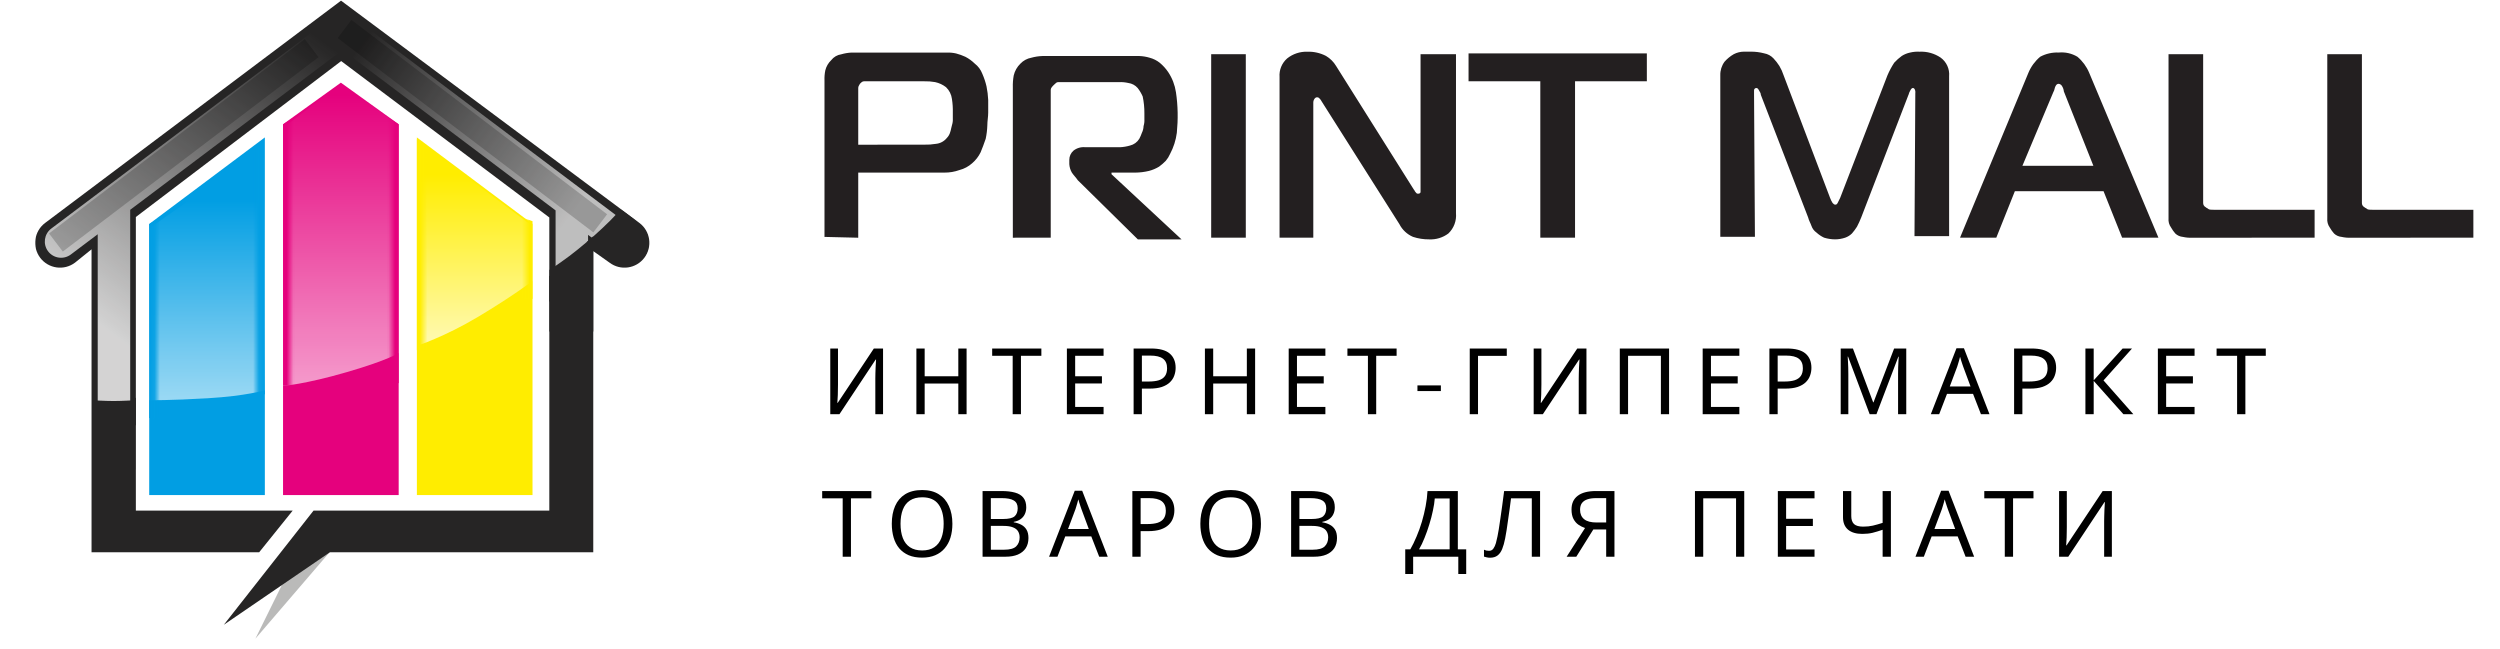
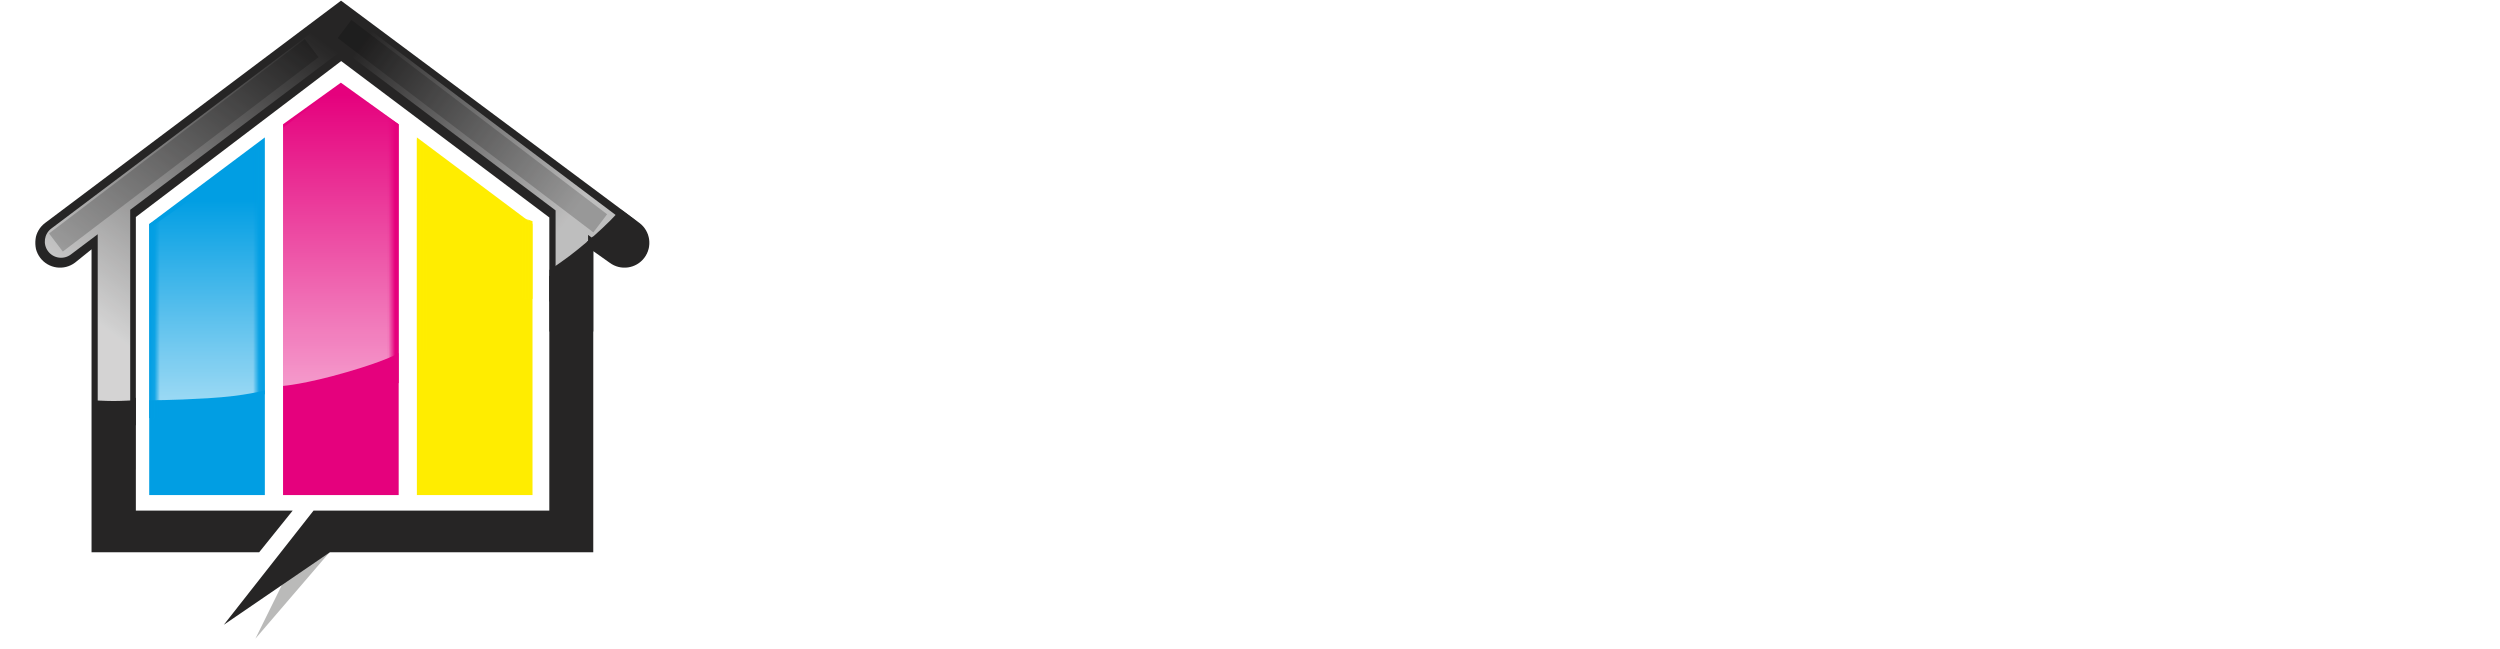
<svg xmlns="http://www.w3.org/2000/svg" width="7696" height="1999" viewBox="0 0 7696 1999" fill="none">
  <mask id="mask0_4724_157" style="mask-type:luminance" maskUnits="userSpaceOnUse" x="108" y="0" width="7588" height="1999">
    <path d="M7696 0H108.307V1998.14H7696V0Z" fill="white" />
  </mask>
  <g mask="url(#mask0_4724_157)">
    <g filter="url(#filter0_f_4724_157)">
      <path d="M786.195 1966.09L969.29 1595.34L1055.54 1652.34L786.195 1966.09Z" fill="#BABAB9" />
    </g>
    <path fill-rule="evenodd" clip-rule="evenodd" d="M1049.81 2L1968.39 686.305C2002.19 711.661 2009.03 759.605 1983.67 793.395C1958.31 827.185 1910.36 834.022 1876.57 808.666L1826.31 773V1700.11H1808.22H1690.99H1015.53L688.962 1923.37L965.286 1571.74H1690.99V669.433L1050.31 188L418.225 667.976V1571.74H901.09L797.817 1700.11H418.225H373.561H281.807V767.5L230.732 808.649C196.937 834.006 148.985 827.168 123.624 793.379C98.264 759.589 105.102 711.645 138.897 686.288L1049.81 2Z" fill="#262525" />
    <path fill-rule="evenodd" clip-rule="evenodd" d="M1938.33 669.695C1940.5 668.031 1943.55 668.182 1945.55 670.046L1973.02 695.771C1982.16 704.322 1982.48 718.71 1973.74 727.663L1914.98 787.825C1900.99 802.152 1878.43 803.581 1862.74 791.146L1827.68 763.351C1824.83 761.09 1824.87 756.759 1827.75 754.549L1938.33 669.695ZM289.82 1231.27L418.214 1224.64V1309.41H289.82V1231.27ZM1819.37 759.639C1769.12 796.616 1741.05 816.597 1690.98 849.991V928.125H1819.37V759.639Z" fill="#262525" />
    <path d="M887.129 1169.88C1017.02 1148.15 1089.14 1127.91 1222.07 1086.16V1320.57H887.129V1169.88Z" fill="#E60182" />
-     <path d="M2555.91 1072.85H2579.68V1183.84C2579.68 1188.55 2579.59 1193.75 2579.4 1199.41C2579.4 1204.88 2579.3 1210.35 2579.12 1215.83C2578.93 1221.31 2578.65 1226.21 2578.27 1230.55C2578.08 1234.7 2577.89 1237.91 2577.7 1240.18H2578.84L2690.07 1072.85H2718.38V1275H2694.6V1165.15C2694.6 1160.05 2694.7 1154.58 2694.88 1148.73C2695.07 1142.69 2695.26 1136.93 2695.45 1131.46C2695.83 1125.79 2696.11 1120.8 2696.3 1116.45C2696.49 1112.11 2696.68 1108.9 2696.87 1106.82H2695.73L2584.21 1275H2555.91V1072.85ZM2975.55 1275H2950.07V1180.72H2846.48V1275H2821V1072.85H2846.48V1158.35H2950.07V1072.85H2975.55V1275ZM3142.89 1275H3117.42V1095.22H3054.3V1072.85H3205.73V1095.22H3142.89V1275ZM3397.25 1275H3284.32V1072.85H3397.25V1095.22H3309.79V1158.35H3392.16V1180.44H3309.79V1252.64H3397.25V1275ZM3543.21 1072.85C3569.63 1072.85 3588.88 1078.04 3600.95 1088.42C3613.02 1098.8 3619.07 1113.43 3619.07 1132.31C3619.07 1140.61 3617.65 1148.63 3614.82 1156.37C3612.18 1163.92 3607.74 1170.71 3601.52 1176.76C3595.29 1182.8 3586.98 1187.61 3576.61 1191.2C3566.23 1194.59 3553.5 1196.29 3538.4 1196.29H3515.19V1275H3489.71V1072.85H3543.21ZM3540.94 1094.65H3515.19V1174.49H3535.57C3548.4 1174.49 3559.06 1173.17 3567.55 1170.53C3576.04 1167.7 3582.37 1163.26 3586.51 1157.22C3590.66 1151.18 3592.74 1143.25 3592.74 1133.44C3592.74 1120.41 3588.59 1110.69 3580.29 1104.28C3571.98 1097.86 3558.87 1094.65 3540.94 1094.65ZM3863.76 1275H3838.28V1180.72H3734.69V1275H3709.21V1072.85H3734.69V1158.35H3838.28V1072.85H3863.76V1275ZM4080.06 1275H3967.12V1072.85H4080.06V1095.22H3992.6V1158.35H4074.97V1180.44H3992.6V1252.64H4080.06V1275ZM4236.49 1275H4211.01V1095.22H4147.89V1072.85H4299.32V1095.22H4236.49V1275ZM4435.6 1203.81H4363.45V1186.38H4435.6V1203.81ZM4638.5 1072.85V1095.5H4549.91V1275H4524.44V1072.85H4638.5ZM4721.27 1072.85H4745.05V1183.84C4745.05 1188.55 4744.95 1193.75 4744.77 1199.41C4744.77 1204.88 4744.67 1210.35 4744.48 1215.83C4744.3 1221.31 4744.02 1226.21 4743.64 1230.55C4743.45 1234.7 4743.26 1237.91 4743.07 1240.18H4744.2L4855.44 1072.85H4883.74V1275H4859.97V1165.15C4859.97 1160.05 4860.06 1154.58 4860.25 1148.73C4860.44 1142.69 4860.63 1136.93 4860.82 1131.46C4861.2 1125.79 4861.48 1120.8 4861.67 1116.45C4861.85 1112.11 4862.05 1108.9 4862.23 1106.82H4861.1L4749.58 1275H4721.27V1072.85ZM4986.37 1275V1072.85H5138.08V1275H5112.89V1095.22H5011.84V1275H4986.37ZM5354.46 1275H5241.52V1072.85H5354.46V1095.22H5267V1158.35H5349.36V1180.44H5267V1252.64H5354.46V1275ZM5500.41 1072.85C5526.83 1072.85 5546.08 1078.04 5558.16 1088.42C5570.23 1098.8 5576.27 1113.43 5576.27 1132.31C5576.27 1140.61 5574.86 1148.63 5572.02 1156.37C5569.38 1163.92 5564.95 1170.71 5558.72 1176.76C5552.49 1182.8 5544.19 1187.61 5533.81 1191.2C5523.44 1194.59 5510.7 1196.29 5495.6 1196.29H5472.39V1275H5446.92V1072.85H5500.41ZM5498.15 1094.65H5472.39V1174.49H5492.77C5505.61 1174.49 5516.26 1173.17 5524.76 1170.53C5533.25 1167.7 5539.57 1163.26 5543.72 1157.22C5547.87 1151.18 5549.95 1143.25 5549.95 1133.44C5549.95 1120.41 5545.8 1110.69 5537.49 1104.28C5529.19 1097.86 5516.08 1094.65 5498.15 1094.65ZM5755.57 1275L5689.05 1097.76H5687.92C5688.3 1101.54 5688.58 1106.36 5688.77 1112.2C5689.15 1118.05 5689.43 1124.48 5689.62 1131.46C5689.81 1138.25 5689.9 1145.23 5689.9 1152.41V1275H5666.41V1072.85H5704.05L5766.32 1238.48H5767.46L5830.86 1072.85H5868.22V1275H5843.03V1150.71C5843.03 1144.1 5843.13 1137.59 5843.31 1131.17C5843.51 1124.56 5843.79 1118.43 5844.16 1112.77C5844.54 1106.92 5844.83 1102.01 5845.01 1098.05H5843.88L5776.51 1275H5755.57ZM6098.12 1275L6073.78 1212.43H5993.68L5969.62 1275H5943.86L6022.83 1072H6045.76L6124.44 1275H6098.12ZM6043.49 1128.63C6042.93 1127.11 6041.99 1124.38 6040.66 1120.42C6039.34 1116.45 6038.03 1112.39 6036.7 1108.24C6035.57 1103.9 6034.63 1100.6 6033.87 1098.33C6032.93 1102.11 6031.89 1105.98 6030.76 1109.94C6029.82 1113.72 6028.77 1117.2 6027.64 1120.42C6026.7 1123.63 6025.85 1126.36 6025.09 1128.63L6002.17 1189.78H6066.14L6043.49 1128.63ZM6253.71 1072.85C6280.12 1072.85 6299.37 1078.04 6311.45 1088.42C6323.52 1098.8 6329.56 1113.43 6329.56 1132.31C6329.56 1140.61 6328.15 1148.63 6325.32 1156.37C6322.67 1163.92 6318.24 1170.71 6312.01 1176.76C6305.79 1182.8 6297.48 1187.61 6287.11 1191.2C6276.72 1194.59 6263.99 1196.29 6248.9 1196.29H6225.69V1275H6200.21V1072.85H6253.71ZM6251.44 1094.65H6225.69V1174.49H6246.06C6258.89 1174.49 6269.56 1173.17 6278.05 1170.53C6286.54 1167.7 6292.86 1163.26 6297.01 1157.22C6301.16 1151.18 6303.24 1143.25 6303.24 1133.44C6303.24 1120.41 6299.08 1110.69 6290.79 1104.28C6282.48 1097.86 6269.36 1094.65 6251.44 1094.65ZM6567.17 1275H6536.6L6445.22 1172.51V1275H6419.74V1072.85H6445.22V1170.81L6534.34 1072.85H6563.21L6475.46 1171.09L6567.17 1275ZM6755.76 1275H6642.78V1072.85H6755.76V1095.22H6668.26V1158.35H6750.67V1180.44H6668.26V1252.64H6755.76V1275ZM6912.16 1275H6886.69V1095.22H6823.53V1072.85H6975V1095.22H6912.16V1275ZM2619.59 1713.77H2594.12V1533.99H2531V1511.62H2682.43V1533.99H2619.59V1713.77ZM2931.84 1612.41C2931.84 1628.08 2929.85 1642.33 2925.89 1655.16C2921.93 1667.81 2915.98 1678.76 2908.06 1688.01C2900.32 1697.25 2890.6 1704.33 2878.91 1709.24C2867.39 1714.15 2854 1716.6 2838.71 1716.6C2822.86 1716.6 2809.08 1714.15 2797.39 1709.24C2785.69 1704.15 2775.97 1697.07 2768.23 1688.01C2760.49 1678.76 2754.74 1667.72 2750.97 1654.88C2747.19 1642.04 2745.31 1627.8 2745.31 1612.13C2745.31 1591.36 2748.7 1573.24 2755.5 1557.77C2762.29 1542.29 2772.57 1530.21 2786.35 1521.53C2800.31 1512.85 2817.86 1508.5 2839 1508.5C2859.18 1508.5 2876.16 1512.85 2889.94 1521.53C2903.72 1530.02 2914.09 1542.1 2921.08 1557.77C2928.24 1573.24 2931.84 1591.46 2931.84 1612.41ZM2772.2 1612.41C2772.2 1629.4 2774.55 1644.03 2779.27 1656.3C2783.99 1668.57 2791.25 1678 2801.07 1684.61C2811.06 1691.22 2823.61 1694.52 2838.71 1694.52C2854 1694.52 2866.45 1691.22 2876.08 1684.61C2885.88 1678 2893.15 1668.57 2897.87 1656.3C2902.58 1644.03 2904.95 1629.4 2904.95 1612.41C2904.95 1586.93 2899.66 1567.01 2889.1 1552.67C2878.53 1538.14 2861.83 1530.87 2839 1530.87C2823.71 1530.87 2811.06 1534.17 2801.07 1540.78C2791.25 1547.2 2783.99 1556.54 2779.27 1568.81C2774.55 1580.89 2772.2 1595.42 2772.2 1612.41ZM3082.48 1511.62C3099.28 1511.62 3113.33 1513.22 3124.65 1516.43C3136.17 1519.64 3144.75 1524.93 3150.41 1532.29C3156.27 1539.65 3159.19 1549.46 3159.19 1561.73C3159.19 1569.66 3157.68 1576.74 3154.66 1582.97C3151.83 1589.01 3147.49 1594.11 3141.64 1598.26C3135.98 1602.22 3129 1604.95 3120.69 1606.47V1607.88C3129.18 1609.2 3136.83 1611.66 3143.62 1615.24C3150.61 1618.83 3156.07 1623.92 3160.04 1630.53C3164 1637.14 3165.98 1645.72 3165.98 1656.3C3165.98 1668.57 3163.15 1679.04 3157.49 1687.72C3151.83 1696.22 3143.72 1702.73 3133.15 1707.26C3122.77 1711.6 3110.32 1713.77 3095.78 1713.77H3024.74V1511.62H3082.48ZM3087.58 1597.69C3104.94 1597.69 3116.83 1594.96 3123.24 1589.48C3129.66 1583.82 3132.86 1575.51 3132.86 1564.56C3132.86 1553.42 3128.9 1545.5 3120.98 1540.78C3113.24 1535.87 3100.79 1533.42 3083.61 1533.42H3050.21V1597.69H3087.58ZM3050.21 1618.92V1692.25H3090.97C3108.9 1692.25 3121.36 1688.76 3128.33 1681.78C3135.32 1674.8 3138.81 1665.64 3138.81 1654.31C3138.81 1647.14 3137.21 1640.91 3134 1635.63C3130.98 1630.35 3125.79 1626.29 3118.43 1623.45C3111.26 1620.44 3101.45 1618.92 3088.99 1618.92H3050.21ZM3383.76 1713.77L3359.41 1651.2H3279.31L3255.25 1713.77H3229.5L3308.47 1510.77H3331.39L3410.08 1713.77H3383.76ZM3329.13 1567.39C3328.56 1565.88 3327.62 1563.15 3326.3 1559.18C3324.98 1555.22 3323.65 1551.16 3322.34 1547.01C3321.2 1542.67 3320.26 1539.36 3319.5 1537.1C3318.56 1540.88 3317.52 1544.74 3316.39 1548.71C3315.44 1552.49 3314.41 1555.97 3313.28 1559.18C3312.33 1562.4 3311.48 1565.13 3310.73 1567.39L3287.8 1628.55H3351.77L3329.13 1567.39ZM3539.34 1511.62C3565.76 1511.62 3585 1516.81 3597.08 1527.19C3609.16 1537.57 3615.2 1552.2 3615.2 1571.08C3615.2 1579.38 3613.78 1587.4 3610.95 1595.14C3608.31 1602.69 3603.88 1609.48 3597.65 1615.53C3591.42 1621.57 3583.12 1626.38 3572.74 1629.97C3562.36 1633.36 3549.62 1635.06 3534.53 1635.06H3511.32V1713.77H3485.85V1511.62H3539.34ZM3537.08 1533.42H3511.32V1613.26H3531.7C3544.53 1613.26 3555.19 1611.94 3563.69 1609.3C3572.18 1606.47 3578.49 1602.03 3582.65 1595.99C3586.8 1589.95 3588.88 1582.02 3588.88 1572.21C3588.88 1559.18 3584.72 1549.46 3576.42 1543.05C3568.12 1536.63 3555 1533.42 3537.08 1533.42ZM3881.68 1612.41C3881.68 1628.08 3879.7 1642.33 3875.73 1655.16C3871.77 1667.81 3865.83 1678.76 3857.9 1688.01C3850.16 1697.25 3840.45 1704.33 3828.75 1709.24C3817.24 1714.15 3803.84 1716.6 3788.55 1716.6C3772.7 1716.6 3758.93 1714.15 3747.23 1709.24C3735.53 1704.15 3725.81 1697.07 3718.08 1688.01C3710.34 1678.76 3704.59 1667.72 3700.81 1654.88C3697.03 1642.04 3695.15 1627.8 3695.15 1612.13C3695.15 1591.36 3698.54 1573.24 3705.34 1557.77C3712.13 1542.29 3722.42 1530.21 3736.19 1521.53C3750.16 1512.85 3767.71 1508.5 3788.84 1508.5C3809.03 1508.5 3826.01 1512.85 3839.79 1521.53C3853.56 1530.02 3863.94 1542.1 3870.92 1557.77C3878.09 1573.24 3881.68 1591.46 3881.68 1612.41ZM3722.04 1612.41C3722.04 1629.4 3724.4 1644.03 3729.11 1656.3C3733.83 1668.57 3741.1 1678 3750.91 1684.61C3760.91 1691.22 3773.46 1694.52 3788.55 1694.52C3803.84 1694.52 3816.29 1691.22 3825.92 1684.61C3835.73 1678 3843 1668.57 3847.71 1656.3C3852.43 1644.03 3854.79 1629.4 3854.79 1612.41C3854.79 1586.93 3849.51 1567.01 3838.94 1552.67C3828.37 1538.14 3811.67 1530.87 3788.84 1530.87C3773.55 1530.87 3760.91 1534.17 3750.91 1540.78C3741.1 1547.2 3733.83 1556.54 3729.11 1568.81C3724.4 1580.89 3722.04 1595.42 3722.04 1612.41ZM4032.33 1511.62C4049.12 1511.62 4063.18 1513.22 4074.5 1516.43C4086.01 1519.64 4094.6 1524.93 4100.26 1532.29C4106.11 1539.65 4109.04 1549.46 4109.04 1561.73C4109.04 1569.66 4107.52 1576.74 4104.51 1582.97C4101.68 1589.01 4097.33 1594.11 4091.49 1598.26C4085.83 1602.22 4078.84 1604.95 4070.54 1606.47V1607.88C4079.03 1609.2 4086.68 1611.66 4093.47 1615.24C4100.45 1618.83 4105.92 1623.92 4109.88 1630.53C4113.85 1637.14 4115.83 1645.72 4115.83 1656.3C4115.83 1668.57 4113 1679.04 4107.34 1687.72C4101.68 1696.22 4093.56 1702.73 4083 1707.26C4072.61 1711.6 4060.16 1713.77 4045.63 1713.77H3974.59V1511.62H4032.33ZM4037.42 1597.69C4054.78 1597.69 4066.67 1594.96 4073.09 1589.48C4079.5 1583.82 4082.71 1575.51 4082.71 1564.56C4082.71 1553.42 4078.75 1545.5 4070.82 1540.78C4063.09 1535.87 4050.63 1533.42 4033.46 1533.42H4000.06V1597.69H4037.42ZM4000.06 1618.92V1692.25H4040.82C4058.74 1692.25 4071.2 1688.76 4078.18 1681.78C4085.16 1674.8 4088.66 1665.64 4088.66 1654.31C4088.66 1647.14 4087.05 1640.91 4083.84 1635.63C4080.82 1630.35 4075.64 1626.29 4068.28 1623.45C4061.1 1620.44 4051.29 1618.92 4038.84 1618.92H4000.06ZM4487.8 1511.62V1691.12H4513.56V1767H4489.22V1713.77H4350.24V1767H4325.9V1691.12H4341.47C4348.26 1679.42 4354.68 1666.3 4360.71 1651.77C4366.94 1637.23 4372.42 1622.04 4377.13 1606.18C4381.85 1590.14 4385.72 1574.09 4388.73 1558.05C4391.76 1542.01 4393.64 1526.53 4394.4 1511.62H4487.8ZM4416.76 1534.55C4416 1545.5 4414.12 1557.87 4411.1 1571.64C4408.26 1585.42 4404.59 1599.57 4400.06 1614.11C4395.72 1628.45 4390.81 1642.33 4385.34 1655.73C4380.06 1669.13 4374.4 1680.93 4368.36 1691.12H4462.61V1534.55H4416.76ZM4740.97 1713.77H4715.49V1533.99H4651.52C4650.2 1544.36 4648.78 1555.32 4647.28 1566.83C4645.77 1578.15 4644.16 1589.38 4642.47 1600.52C4640.95 1611.66 4639.44 1622.14 4637.94 1631.95C4636.43 1641.76 4634.91 1650.35 4633.41 1657.71C4630.95 1670.36 4627.93 1681.12 4624.35 1689.99C4620.76 1698.86 4615.95 1705.56 4609.92 1710.09C4604.06 1714.62 4596.33 1716.89 4586.71 1716.89C4583.5 1716.89 4580.2 1716.51 4576.8 1715.75C4573.59 1715.19 4570.76 1714.44 4568.31 1713.49V1692.25C4570.38 1693.2 4572.74 1694.05 4575.38 1694.8C4578.02 1695.37 4580.85 1695.65 4583.88 1695.65C4589.54 1695.65 4593.97 1693.39 4597.18 1688.86C4600.57 1684.14 4603.21 1678.38 4605.1 1671.59C4606.99 1664.6 4608.59 1657.71 4609.92 1650.92C4611.05 1645.44 4612.37 1638.18 4613.88 1629.12C4615.38 1619.87 4616.99 1609.11 4618.69 1596.84C4620.57 1584.57 4622.46 1571.26 4624.35 1556.92C4626.42 1542.38 4628.4 1527.29 4630.3 1511.62H4740.97V1713.77ZM4904.85 1629.97L4852.49 1713.77H4822.77L4879.38 1625.44C4872.2 1622.98 4865.41 1619.59 4859 1615.24C4852.77 1610.9 4847.68 1604.95 4843.71 1597.41C4839.75 1589.86 4837.77 1580.14 4837.77 1568.24C4837.77 1549.94 4844.08 1535.97 4856.73 1526.34C4869.37 1516.53 4888.24 1511.62 4913.34 1511.62H4969.95V1713.77H4944.48V1629.97H4904.85ZM4913.91 1533.42C4903.15 1533.42 4894.09 1534.65 4886.74 1537.1C4879.38 1539.55 4873.72 1543.43 4869.75 1548.71C4865.98 1553.99 4864.09 1560.88 4864.09 1569.38C4864.09 1581.83 4868.24 1591.46 4876.55 1598.26C4884.84 1605.05 4897.68 1608.45 4915.04 1608.45H4944.48V1533.42H4913.91ZM5217.75 1713.77V1511.62H5369.46V1713.77H5344.27V1533.99H5243.22V1713.77H5217.75ZM5585.84 1713.77H5472.9V1511.62H5585.84V1533.99H5498.38V1597.12H5580.74V1619.21H5498.38V1691.4H5585.84V1713.77ZM5820.95 1713.77H5795.48V1630.82C5784.54 1634.59 5774.25 1637.71 5764.63 1640.16C5755.19 1642.42 5744.63 1643.56 5732.92 1643.56C5714.06 1643.56 5699.43 1639.21 5689.05 1630.53C5678.68 1621.66 5673.49 1608.92 5673.49 1592.31V1511.62H5698.96V1588.63C5698.96 1599.57 5701.79 1607.78 5707.45 1613.26C5713.3 1618.54 5722.64 1621.19 5735.47 1621.19C5746.61 1621.19 5756.6 1620.15 5765.48 1618.07C5774.35 1616 5784.34 1613.16 5795.48 1609.58V1511.62H5820.95V1713.77ZM6050.86 1713.77L6026.52 1651.2H5946.42L5922.36 1713.77H5896.6L5975.57 1510.77H5998.5L6077.18 1713.77H6050.86ZM5996.23 1567.39C5995.67 1565.88 5994.72 1563.15 5993.4 1559.18C5992.08 1555.22 5990.76 1551.16 5989.44 1547.01C5988.31 1542.67 5987.36 1539.36 5986.61 1537.1C5985.66 1540.88 5984.63 1544.74 5983.49 1548.71C5982.55 1552.49 5981.51 1555.97 5980.38 1559.18C5979.43 1562.4 5978.59 1565.13 5977.83 1567.39L5954.91 1628.55H6018.88L5996.23 1567.39ZM6197.01 1713.77H6171.53V1533.99H6108.42V1511.62H6259.85V1533.99H6197.01V1713.77ZM6338.72 1511.62H6362.49V1622.6C6362.49 1627.32 6362.41 1632.51 6362.24 1638.18C6362.24 1643.65 6362.08 1649.12 6361.92 1654.6C6361.76 1660.07 6361.44 1664.98 6361.08 1669.32C6360.89 1673.47 6360.71 1676.68 6360.51 1678.95H6361.68L6472.87 1511.62H6501.18V1713.77H6477.4V1603.92C6477.4 1598.82 6477.48 1593.35 6477.73 1587.5C6477.89 1581.45 6478.05 1575.7 6478.29 1570.23C6478.62 1564.56 6478.94 1559.56 6479.1 1555.22C6479.26 1550.88 6479.51 1547.67 6479.67 1545.59H6478.54L6367.02 1713.77H6338.72V1511.62Z" fill="black" />
  </g>
  <path d="M459.307 689.5L815.307 423V1524H459.307V689.5Z" fill="#019EE3" />
  <path d="M1639.31 689.5L1283.31 423V1524H1639.31V689.5Z" fill="#FFED00" />
  <path d="M1227.31 382.5L1049.31 254.5L871.307 382.5V1524H1227.31V382.5Z" fill="#E5017D" />
  <path d="M459.307 702.977L815.307 453.5V1201.5C815.307 1201.5 757.307 1218.92 640.307 1225.92C523.307 1232.92 459.307 1232 459.307 1232V702.977Z" fill="url(#paint0_linear_4724_157)" fill-opacity="0.6" />
-   <path d="M1283.31 430.5L1639.31 696V865C1639.31 865 1577.81 912 1472.31 975C1366.81 1038 1283.31 1064.5 1283.31 1064.5V430.5Z" fill="url(#paint1_linear_4724_157)" fill-opacity="0.7" />
  <path d="M871.307 393.5L1050.81 256.5L1227.31 385.5V1086.5C1227.31 1086.5 1198.31 1107.58 1067.81 1145.5C937.307 1183.42 871.307 1188 871.307 1188V393.5Z" fill="url(#paint2_linear_4724_157)" fill-opacity="0.6" />
  <path d="M492.307 669.5L459.307 690V1287H492.307V669.5Z" fill="url(#paint3_linear_4724_157)" />
  <path d="M1312.31 447.393L1283.31 429V1078H1316.31L1312.31 447.393Z" fill="url(#paint4_linear_4724_157)" />
  <path d="M1604.31 669L1639.31 680.898V920L1604.31 920V669Z" fill="url(#paint5_linear_4724_157)" />
  <path d="M779.307 471L811.807 430.5L815.307 1214H779.307V471Z" fill="url(#paint6_linear_4724_157)" />
  <path d="M1191.31 358L1227.31 383V1179.5H1191.31V358Z" fill="url(#paint7_linear_4724_157)" />
-   <path d="M907.307 360L871.307 383V1187.5H907.307V360Z" fill="url(#paint8_linear_4724_157)" />
  <g filter="url(#filter1_f_4724_157)">
    <path d="M157.892 703.566C135.831 720.175 131.411 751.523 148.02 773.584C164.629 795.645 195.977 800.065 218.038 783.456L157.892 703.566ZM300.807 1349.5C300.807 1377.11 323.193 1399.5 350.807 1399.5C378.421 1399.5 400.807 1377.11 400.807 1349.5L300.807 1349.5ZM187.965 743.511L218.038 783.456L1046.9 159.438L1016.83 119.493L986.758 79.547L157.892 703.566L187.965 743.511ZM350.807 1349.5L400.807 1349.5L400.805 634.996L350.805 634.997L300.805 634.997L300.807 1349.5L350.807 1349.5Z" fill="url(#paint9_linear_4724_157)" fill-opacity="0.8" />
  </g>
  <g filter="url(#filter2_f_4724_157)">
    <path d="M1953.3 705.48C1975.36 722.089 1979.78 753.437 1963.17 775.498C1946.56 797.559 1915.21 801.978 1893.15 785.369L1953.3 705.48ZM1810.32 841.184C1810.32 868.798 1787.93 891.185 1760.32 891.187C1732.71 891.188 1710.32 868.803 1710.32 841.189L1810.32 841.184ZM1923.23 745.424L1893.15 785.369L1071.74 166.933L1101.81 126.989L1131.89 87.044L1953.3 705.48L1923.23 745.424ZM1760.32 841.187L1710.32 841.189L1710.31 622.765L1760.31 622.762L1810.31 622.76L1810.32 841.184L1760.32 841.187Z" fill="url(#paint10_linear_4724_157)" fill-opacity="0.7" />
  </g>
  <path d="M1691.31 831C1691.31 831 1716.81 815 1752.31 788.5C1787.81 762 1826.31 727.5 1826.31 727.5V1020.5H1691.31V831Z" fill="#262525" />
  <path d="M1806.29 745.022C1806.29 745.022 1818.81 735.5 1855.31 701.5C1891.81 667.5 1910.31 644.5 1910.31 644.5C1910.31 644.5 1986.86 695 1994.31 727.502C2009.31 793.002 1953.3 821.597 1917.81 821.5C1882.31 821.403 1806.29 745.022 1806.29 745.022Z" fill="#262525" />
  <path d="M283.307 1232C283.307 1232 323.818 1234.5 349.807 1234.5C375.795 1234.5 416.307 1232 416.307 1232V1445H283.307V1232Z" fill="#262525" />
  <g filter="url(#filter3_f_4724_157)">
    <line x1="172.128" y1="746.473" x2="959.372" y2="148.136" stroke="black" stroke-opacity="0.2" stroke-width="70" />
  </g>
  <g filter="url(#filter4_f_4724_157)">
    <line y1="-35" x2="988.818" y2="-35" transform="matrix(-0.796 -0.605 -0.605 0.796 1826.55 715.338)" stroke="black" stroke-opacity="0.2" stroke-width="70" />
  </g>
-   <path d="M2641.99 731.652V531.343H2906.93C2922.86 531.497 2938.68 528.818 2953.67 523.432C2968.15 519.692 2981.52 512.535 2992.67 502.559C3003.57 493.247 3012.44 481.787 3018.73 468.894C3023.94 455.933 3029.15 442.971 3034.36 427.317C3037.28 413.637 3038.97 399.722 3039.4 385.74C3039.4 372.611 3042.09 359.65 3042.09 346.689V307.637C3041.44 293.608 3039.7 279.651 3036.88 265.892C3033.79 252.554 3029.46 239.535 3023.94 227.008C3019.21 214.598 3011.12 203.755 3000.57 195.7C2992.08 187.354 2982.39 180.319 2971.82 174.827C2962.61 170.587 2953.05 167.152 2943.25 164.559C2933.88 162.435 2924.27 161.53 2914.67 161.866H2621.15C2610.61 162.378 2600.17 164.13 2590.05 167.084C2577.65 168.822 2566.43 175.347 2558.78 185.263C2549.88 193.761 2543.58 204.621 2540.62 216.572C2538.53 226.813 2537.69 237.269 2538.1 247.712V729.295L2641.99 731.82V731.652ZM2641.99 445.496V270.942C2641.99 265.724 2644.52 263.199 2647.21 257.98C2652.42 252.762 2654.94 250.237 2660.15 250.237H2845.07C2856.33 249.922 2867.6 250.768 2878.69 252.762C2890.93 255.377 2902.43 260.728 2912.31 268.417C2922.36 278.09 2928.77 290.928 2930.47 304.775C2932.63 318.58 2933.53 332.552 2933.16 346.52V364.699C2933.58 371.764 2932.67 378.846 2930.47 385.572C2927.95 393.315 2927.95 398.533 2925.26 406.276C2923.44 413.197 2919.85 419.522 2914.84 424.624C2910.73 429.751 2905.64 434.001 2899.86 437.124C2894.09 440.246 2887.75 442.177 2881.21 442.803C2869.22 444.816 2857.06 445.662 2844.9 445.328L2641.99 445.496ZM3128 731.652H3234.58V276.16C3234.58 270.942 3239.79 265.724 3245 260.674C3250.21 255.624 3252.74 252.762 3257.95 252.762H3444.88C3454.49 252.427 3464.09 253.332 3473.46 255.456C3484.62 256.916 3494.85 262.427 3502.21 270.942C3508.44 278.952 3513.64 287.719 3517.68 297.032C3521.3 314.129 3523.04 331.569 3522.89 349.045V367.225C3523.31 374.277 3522.45 381.348 3520.37 388.097C3520.15 395.348 3518.37 402.468 3515.15 408.969C3512.99 415.223 3510.35 421.3 3507.25 427.149C3504.1 432.342 3499.95 436.859 3495.05 440.441C3490.14 444.023 3484.58 446.599 3478.67 448.021C3468.55 450.996 3458.11 452.748 3447.57 453.24H3341.16C3328.11 451.831 3315.02 455.575 3304.68 463.676C3300.57 467.211 3297.28 471.605 3295.04 476.548C3292.81 481.492 3291.68 486.865 3291.74 492.291V505.252C3292.3 514.448 3295 523.384 3299.64 531.343C3304.68 539.086 3312.58 546.829 3317.79 554.74L3502.71 736.87H3637.2L3421.69 536.393V531.343H3495.32C3509.37 531.185 3523.35 529.435 3537.01 526.125C3547.96 523.297 3558.44 518.873 3568.11 512.995C3575.59 507.575 3582.57 501.491 3588.95 494.816C3594.27 488.53 3598.63 481.498 3601.9 473.944C3612.69 453.715 3619.75 431.705 3622.74 408.969C3624.79 388.219 3625.63 367.368 3625.27 346.52C3624.87 325.613 3623.13 304.754 3620.05 284.071C3616.77 261.858 3608.62 240.648 3596.18 221.959C3588.94 211.247 3580.23 201.613 3570.29 193.343C3561.06 186.022 3550.42 180.692 3539.03 177.689C3528.86 174.646 3518.36 172.893 3507.76 172.47H3208.52C3197.15 172.914 3185.87 174.665 3174.9 177.689C3162.05 180.033 3150.28 186.398 3141.28 195.868C3131.03 205.803 3123.85 218.484 3120.6 232.395C3118.46 244.389 3117.56 256.573 3117.91 268.753V731.988L3128 731.652ZM3835.07 731.652V166.916H3728.49V731.652H3835.07ZM4476.91 166.916H4373.02V591.099C4373.02 593.792 4370.33 596.317 4365.28 596.317C4360.24 596.317 4360.07 593.792 4357.38 591.099C4354.69 588.406 4354.86 585.881 4352.17 583.356L4113.12 203.274C4105.46 190.439 4094.71 179.732 4081.85 172.134C4064.2 163.056 4044.53 158.598 4024.69 159.173C4002.11 158.454 3980.01 165.792 3962.33 179.877C3954.26 186.948 3947.96 195.8 3943.9 205.733C3939.85 215.666 3938.15 226.407 3938.96 237.108V731.652H4042.85V315.211C4042.96 310.402 4044.81 305.796 4048.06 302.25C4049.09 301.234 4050.34 300.464 4051.7 299.997C4053.07 299.531 4054.53 299.38 4055.96 299.557C4057.98 299.769 4059.84 300.73 4061.17 302.25C4064.38 305.213 4067.01 308.753 4068.91 312.687L4307.96 690.075C4316.88 707.564 4331.63 721.379 4349.65 729.127C4365.6 734.365 4382.29 736.979 4399.07 736.87C4420.48 738.015 4441.61 731.579 4458.75 718.69C4467.08 710.704 4473.5 700.944 4477.55 690.133C4481.59 679.323 4483.15 667.739 4482.12 656.241V166.916H4476.91ZM4848.6 731.652V250.237H5069.66V164.391H4520.79V250.237H4741.68V731.652H4848.6ZM5875.24 291.814C5876.33 287.259 5878.09 282.891 5880.46 278.853C5883.14 273.635 5885.67 270.942 5888.36 270.942C5891.05 270.942 5890.88 270.942 5893.57 273.635C5895.87 277.536 5896.76 282.114 5896.09 286.596L5893.57 726.939H6000.15V234.583C6001.1 223.604 5999.2 212.566 5994.63 202.539C5990.07 192.512 5982.99 183.836 5974.09 177.352C5954.94 164.401 5932.11 158.022 5909.03 159.173C5899.44 158.647 5889.81 159.497 5880.46 161.698C5871.27 163.593 5862.5 167.128 5854.57 172.134C5846.09 178.28 5838.26 185.274 5831.2 193.006C5823.11 205.319 5816.13 218.332 5810.35 231.89L5664.77 609.11L5657.04 624.764C5654.35 629.982 5651.83 629.983 5649.14 629.983C5646.45 629.983 5643.92 627.457 5641.4 624.764C5638.23 619.865 5635.63 614.612 5633.67 609.11L5490.61 231.722C5487.39 221.722 5483.05 212.122 5477.66 203.106C5472.37 194.744 5466.29 186.909 5459.51 179.709C5451.9 171.6 5441.87 166.169 5430.93 164.223C5417.32 160.656 5403.3 158.902 5389.24 159.004H5368.56C5357.68 159.089 5346.96 161.742 5337.29 166.747C5326.55 172.922 5316.89 180.827 5308.71 190.145C5299.92 202.185 5295.37 216.809 5295.77 231.722V728.958H5402.35L5399.66 289.289V278.853C5399.53 277.797 5399.64 276.725 5399.98 275.716C5400.32 274.708 5400.88 273.789 5401.62 273.029C5402.36 272.268 5403.27 271.685 5404.27 271.324C5405.27 270.963 5406.34 270.832 5407.4 270.942C5410.08 270.942 5412.61 273.635 5415.3 278.853C5417.99 284.071 5420.51 286.596 5420.51 291.814L5566.09 669.203C5568.61 679.639 5573.82 687.382 5576.34 695.293C5579.21 703.694 5584.69 710.952 5591.98 715.997C5598.9 722.405 5606.79 727.688 5615.35 731.652C5626.25 734.997 5637.57 736.754 5648.97 736.87C5659.6 736.814 5670.16 735.053 5680.24 731.652C5688.05 728.923 5695.17 724.497 5701.08 718.69C5706.78 712.153 5711.95 705.174 5716.55 697.818C5721.43 688.521 5725.8 678.969 5729.66 669.203L5875.08 291.814H5875.24ZM6033.77 731.652H6145.4L6202.55 588.574H6475.56L6532.72 731.652H6644.51L6431.35 224.147C6423.37 204.98 6410.92 188.009 6395.04 174.659C6377.78 164.379 6357.71 159.841 6337.71 161.698C6317.84 160.786 6298.09 165.264 6280.56 174.659C6264.67 188.009 6252.22 204.98 6244.24 224.147L6033.77 731.652ZM6322.25 281.378C6324.77 276.16 6324.77 270.942 6327.46 265.724C6330.15 260.505 6332.67 257.98 6337.71 257.98C6339.95 258.329 6342.06 259.216 6343.88 260.565C6345.69 261.914 6347.15 263.684 6348.14 265.724C6351.06 270.468 6352.84 275.826 6353.35 281.378L6444.29 510.47H6225.75L6321.91 281.378H6322.25ZM7125.31 731.652V645.805H6815.98C6808.25 645.805 6800.52 645.805 6797.83 643.112C6795.14 640.419 6792.62 640.587 6790.1 637.894C6787.68 636.71 6785.66 634.861 6784.26 632.565C6782.86 630.27 6782.14 627.622 6782.19 624.933V166.916H6675.61V671.896C6674.61 682.086 6677.42 692.286 6683.51 700.511C6687.18 707.061 6691.52 713.211 6696.46 718.859C6702.85 724.881 6711.08 728.559 6719.83 729.295C6729.2 731.385 6738.81 732.234 6748.4 731.82L7125.31 731.652ZM7614 731.652V645.805H7304.68C7296.95 645.805 7289.04 645.805 7286.52 643.112C7284 640.419 7281.31 640.587 7278.62 637.894C7276.24 636.686 7274.25 634.827 7272.88 632.533C7271.51 630.239 7270.82 627.604 7270.89 624.933V166.916H7164.31V671.896C7163.35 682.056 7166.1 692.221 7172.04 700.511C7175.76 707.069 7180.15 713.219 7185.15 718.859C7191.54 724.881 7199.78 728.559 7208.52 729.295C7217.89 731.385 7227.5 732.234 7237.1 731.82L7614 731.652Z" fill="#231F20" />
  <defs>
    <filter id="filter0_f_4724_157" x="782.195" y="1591.34" width="277.346" height="378.744" filterUnits="userSpaceOnUse" color-interpolation-filters="sRGB">
      <feFlood flood-opacity="0" result="BackgroundImageFix" />
      <feBlend mode="normal" in="SourceGraphic" in2="BackgroundImageFix" result="shape" />
      <feGaussianBlur stdDeviation="2" result="effect1_foregroundBlur_4724_157" />
    </filter>
    <filter id="filter1_f_4724_157" x="122.963" y="64.547" width="938.941" height="1349.95" filterUnits="userSpaceOnUse" color-interpolation-filters="sRGB">
      <feFlood flood-opacity="0" result="BackgroundImageFix" />
      <feBlend mode="normal" in="SourceGraphic" in2="BackgroundImageFix" result="shape" />
      <feGaussianBlur stdDeviation="7.5" result="effect1_foregroundBlur_4724_157" />
    </filter>
    <filter id="filter2_f_4724_157" x="1056.74" y="72.045" width="931.49" height="834.143" filterUnits="userSpaceOnUse" color-interpolation-filters="sRGB">
      <feFlood flood-opacity="0" result="BackgroundImageFix" />
      <feBlend mode="normal" in="SourceGraphic" in2="BackgroundImageFix" result="shape" />
      <feGaussianBlur stdDeviation="7.5" result="effect1_foregroundBlur_4724_157" />
    </filter>
    <filter id="filter3_f_4724_157" x="90.949" y="60.27" width="949.602" height="774.068" filterUnits="userSpaceOnUse" color-interpolation-filters="sRGB">
      <feFlood flood-opacity="0" result="BackgroundImageFix" />
      <feBlend mode="normal" in="SourceGraphic" in2="BackgroundImageFix" result="shape" />
      <feGaussianBlur stdDeviation="30" result="effect1_foregroundBlur_4724_157" />
    </filter>
    <filter id="filter4_f_4724_157" x="979.307" y="1.27" width="949.602" height="774.068" filterUnits="userSpaceOnUse" color-interpolation-filters="sRGB">
      <feFlood flood-opacity="0" result="BackgroundImageFix" />
      <feBlend mode="normal" in="SourceGraphic" in2="BackgroundImageFix" result="shape" />
      <feGaussianBlur stdDeviation="30" result="effect1_foregroundBlur_4724_157" />
    </filter>
    <linearGradient id="paint0_linear_4724_157" x1="637.307" y1="615" x2="637.307" y2="1225.92" gradientUnits="userSpaceOnUse">
      <stop stop-color="white" stop-opacity="0" />
      <stop offset="1" stop-color="white" />
    </linearGradient>
    <linearGradient id="paint1_linear_4724_157" x1="1461.31" y1="538.476" x2="1461.31" y2="1061.42" gradientUnits="userSpaceOnUse">
      <stop stop-color="white" stop-opacity="0" />
      <stop offset="1" stop-color="white" />
    </linearGradient>
    <linearGradient id="paint2_linear_4724_157" x1="1049.31" y1="291.5" x2="1049.31" y2="1183.42" gradientUnits="userSpaceOnUse">
      <stop stop-color="white" stop-opacity="0" />
      <stop offset="1" stop-color="white" />
    </linearGradient>
    <linearGradient id="paint3_linear_4724_157" x1="459.307" y1="1062.5" x2="491.619" y2="1062.5" gradientUnits="userSpaceOnUse">
      <stop stop-color="#019EE3" />
      <stop offset="0.52" stop-color="#019EE3" stop-opacity="0.88" />
      <stop offset="1" stop-color="#019FE3" stop-opacity="0.05" />
    </linearGradient>
    <linearGradient id="paint4_linear_4724_157" x1="1283.31" y1="1094" x2="1316.31" y2="1094" gradientUnits="userSpaceOnUse">
      <stop stop-color="#FFED00" />
      <stop offset="0.286" stop-color="#FFED00" />
      <stop offset="1" stop-color="#FFEF00" stop-opacity="0" />
    </linearGradient>
    <linearGradient id="paint5_linear_4724_157" x1="1639.31" y1="925.895" x2="1606.31" y2="925.895" gradientUnits="userSpaceOnUse">
      <stop stop-color="#FFED00" />
      <stop offset="0.286" stop-color="#FFED00" />
      <stop offset="1" stop-color="#FFEF00" stop-opacity="0" />
    </linearGradient>
    <linearGradient id="paint6_linear_4724_157" x1="815.307" y1="934.597" x2="780.057" y2="934.597" gradientUnits="userSpaceOnUse">
      <stop stop-color="#019EE3" />
      <stop offset="0.52" stop-color="#019EE3" stop-opacity="0.88" />
      <stop offset="1" stop-color="#019FE3" stop-opacity="0.05" />
    </linearGradient>
    <linearGradient id="paint7_linear_4724_157" x1="1227.31" y1="900.099" x2="1192.06" y2="900.099" gradientUnits="userSpaceOnUse">
      <stop stop-color="#E5017D" />
      <stop offset="0.317" stop-color="#E5017D" />
      <stop offset="0.9" stop-color="#E5017D" stop-opacity="0.04" />
    </linearGradient>
    <linearGradient id="paint8_linear_4724_157" x1="871.307" y1="908.099" x2="906.557" y2="908.099" gradientUnits="userSpaceOnUse">
      <stop stop-color="#E5017D" />
      <stop offset="0.317" stop-color="#E5017D" />
      <stop offset="0.9" stop-color="#E5017D" stop-opacity="0.04" />
    </linearGradient>
    <linearGradient id="paint9_linear_4724_157" x1="246.807" y1="1185.5" x2="1023.84" y2="130.497" gradientUnits="userSpaceOnUse">
      <stop stop-color="white" />
      <stop offset="0.139" stop-color="white" />
      <stop offset="0.323" stop-color="white" stop-opacity="0.784" />
      <stop offset="0.989" stop-color="white" stop-opacity="0" />
    </linearGradient>
    <linearGradient id="paint10_linear_4724_157" x1="1922.92" y1="745.832" x2="1096.55" y2="138.07" gradientUnits="userSpaceOnUse">
      <stop stop-color="white" />
      <stop offset="0.18" stop-color="white" />
      <stop offset="0.989" stop-color="white" stop-opacity="0" />
    </linearGradient>
  </defs>
</svg>